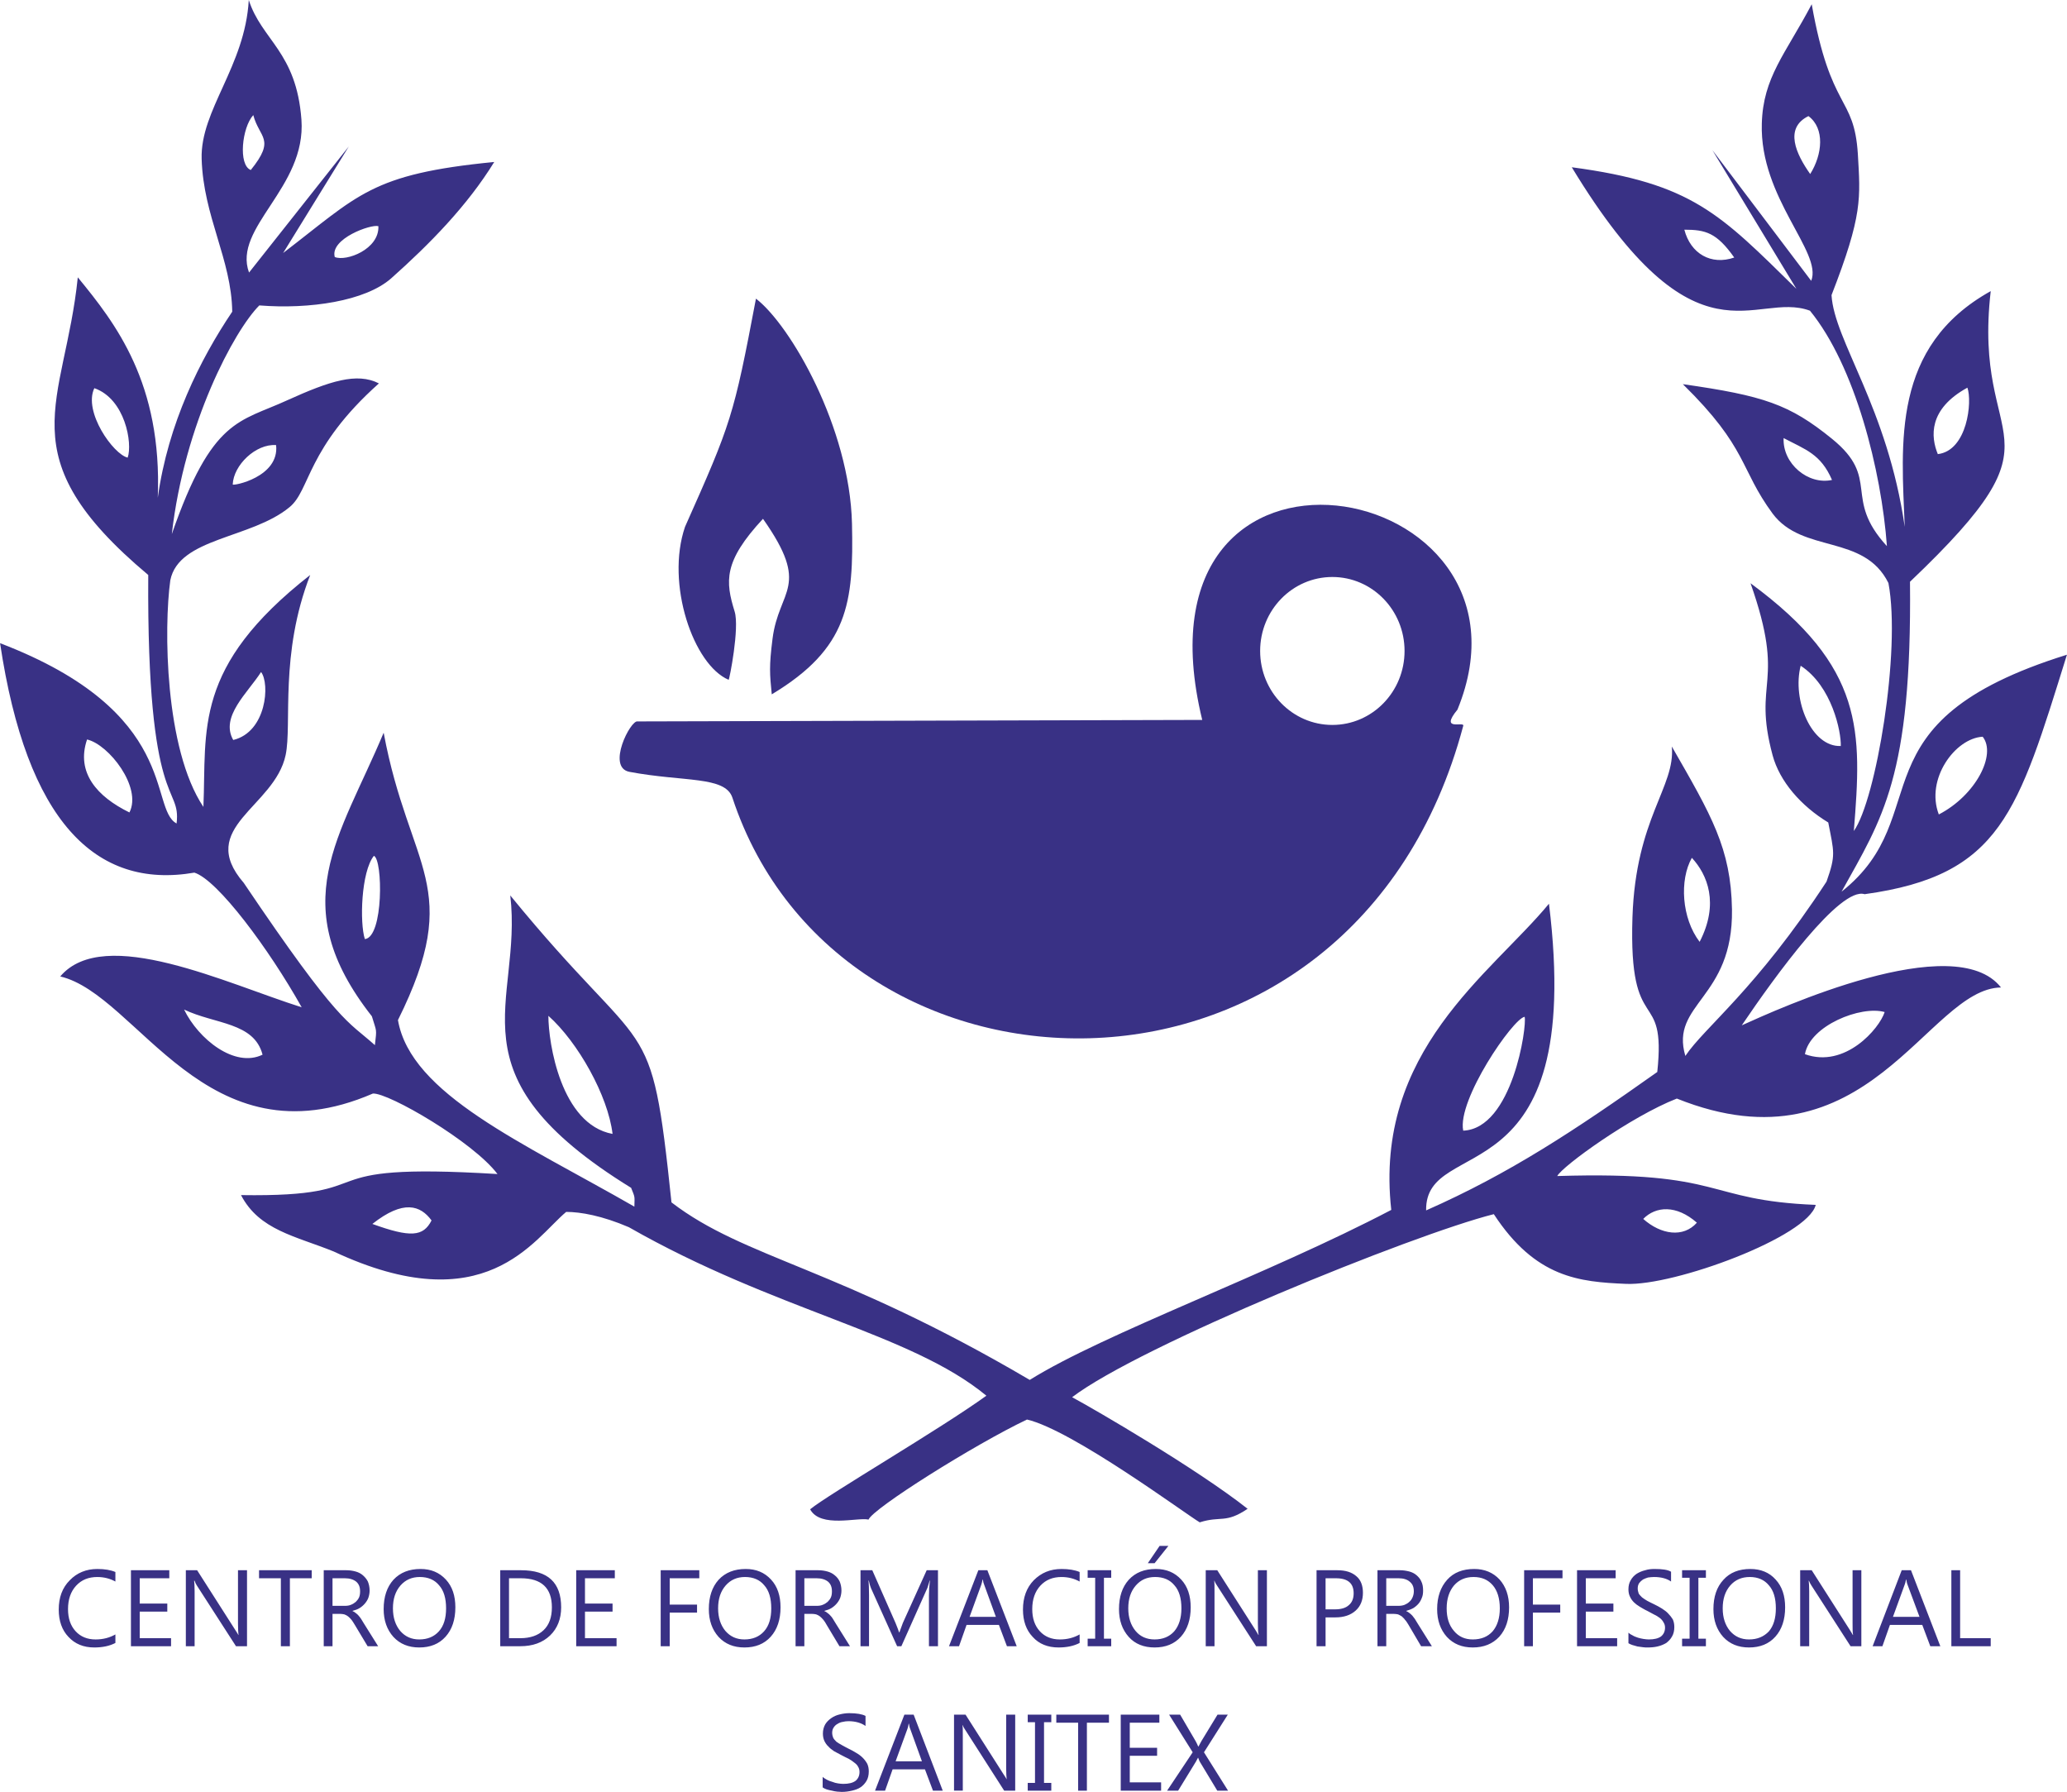
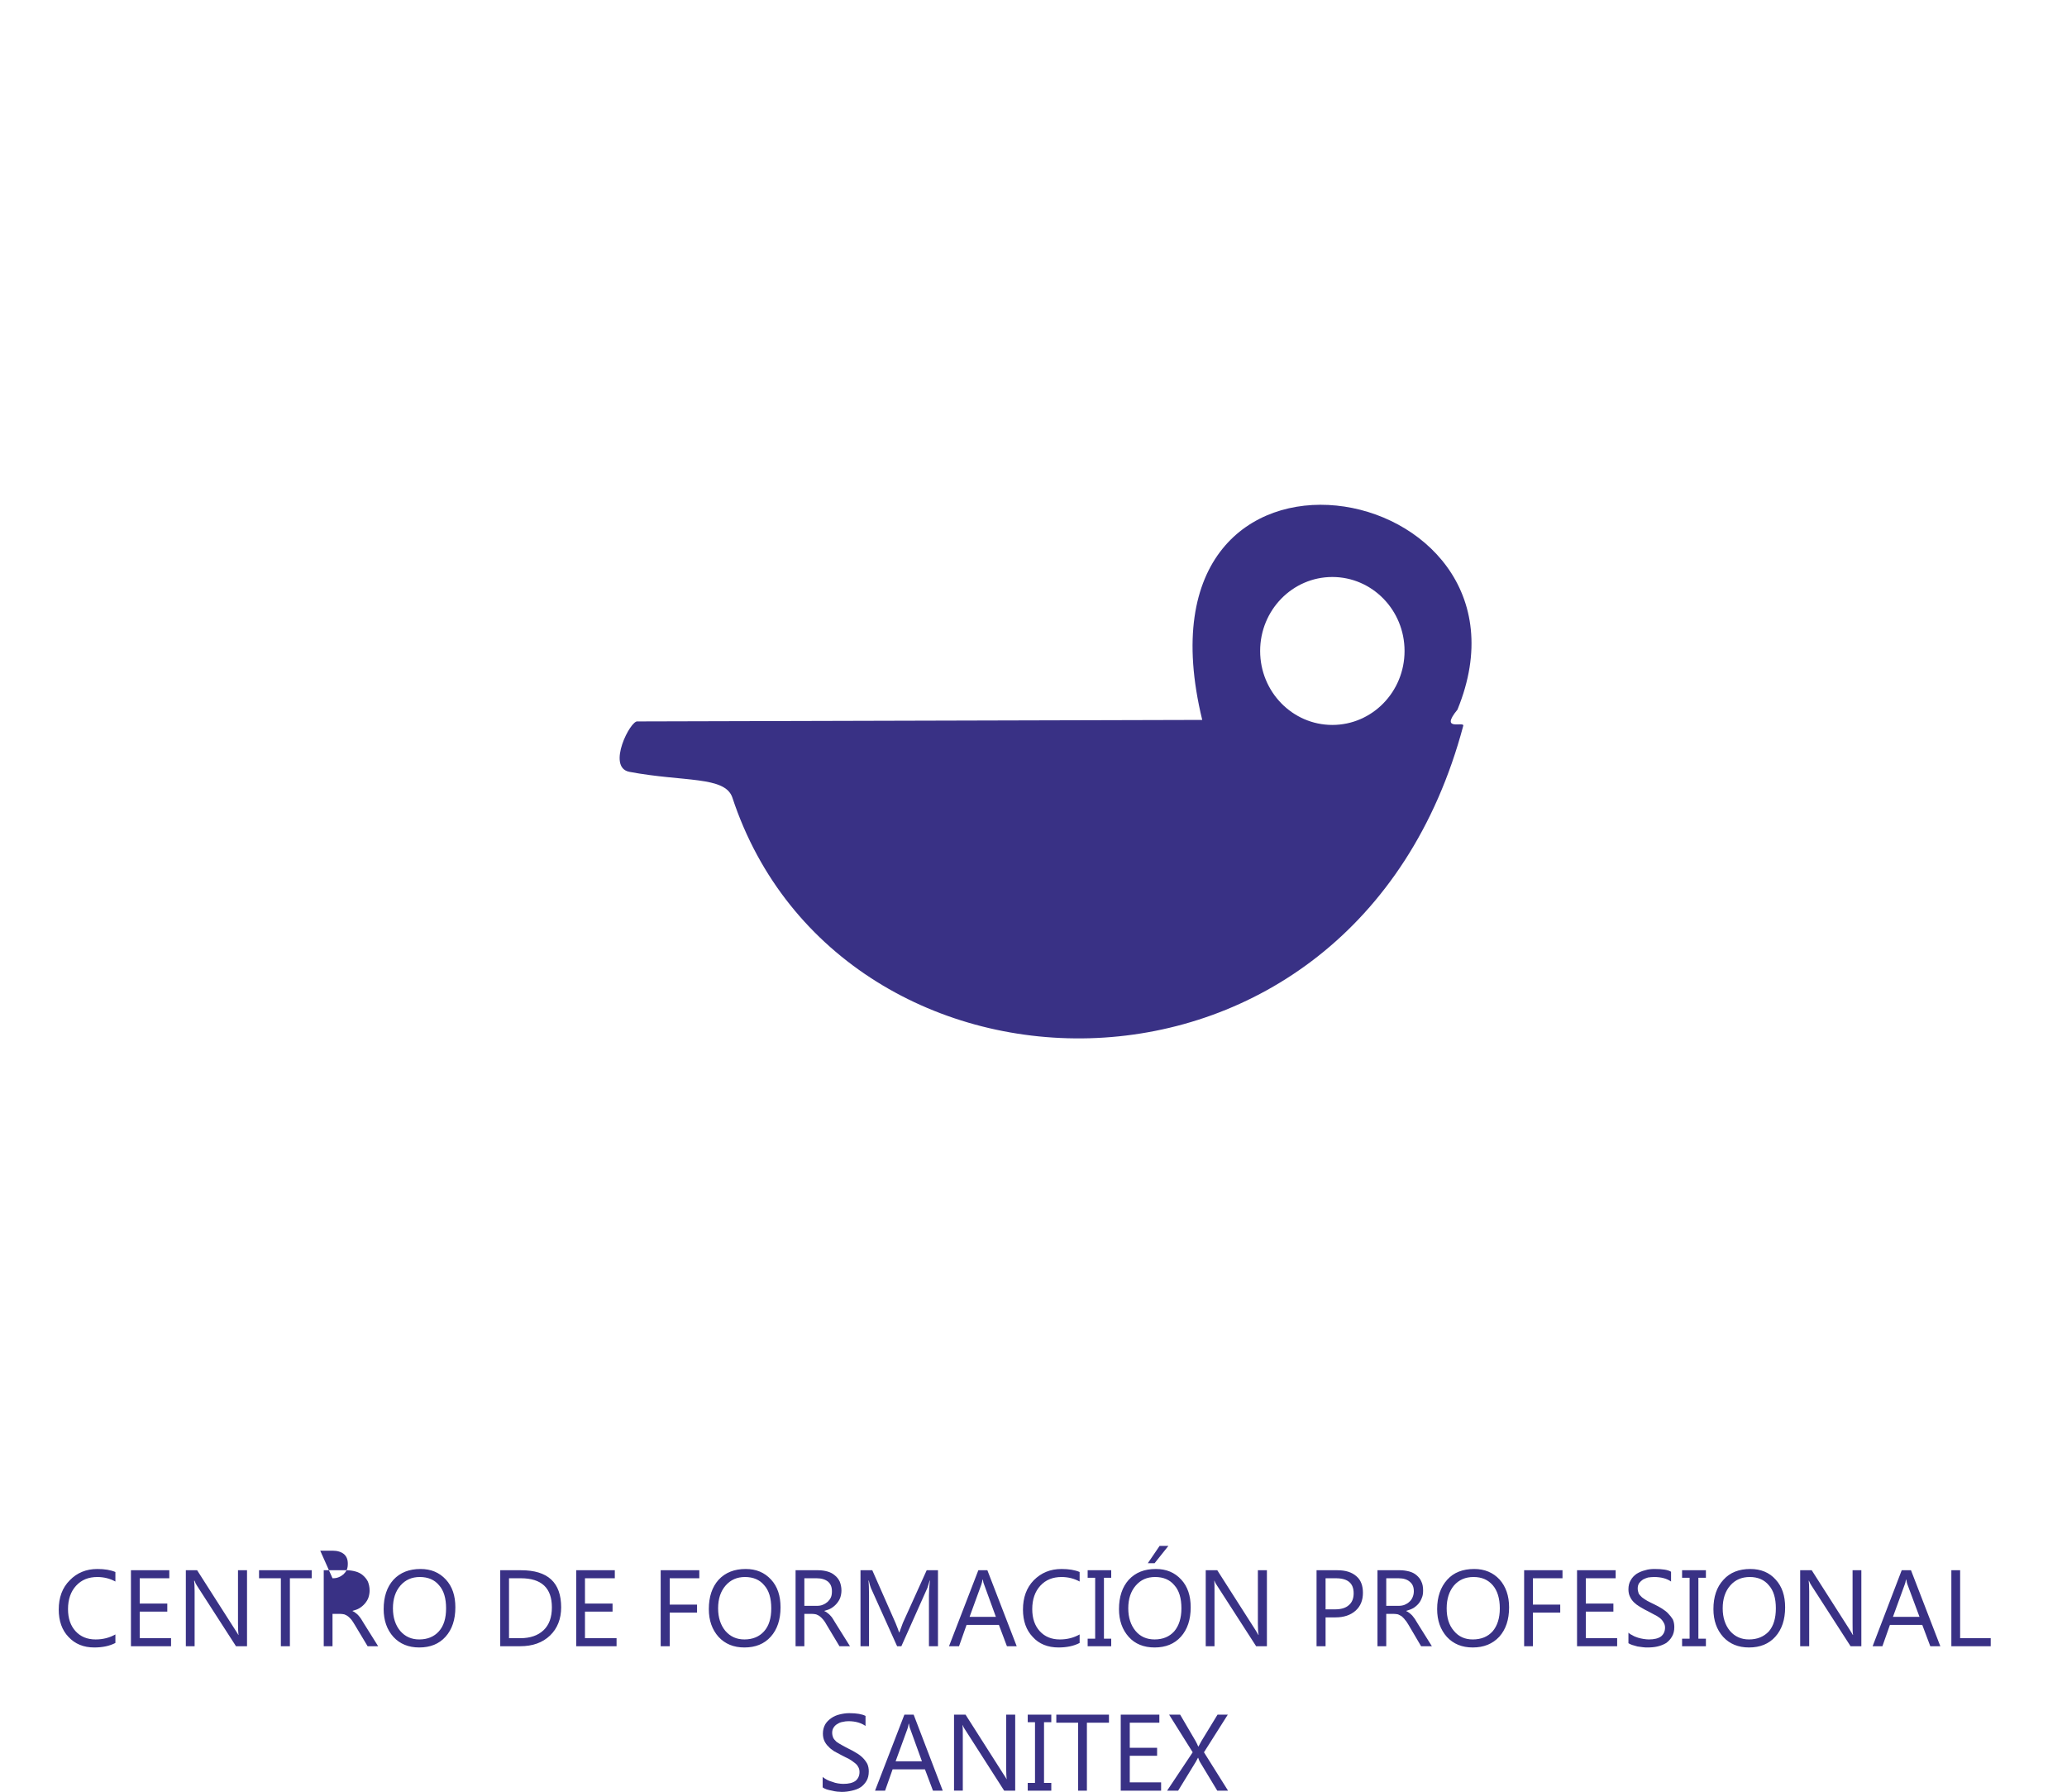
<svg xmlns="http://www.w3.org/2000/svg" xml:space="preserve" width="101.767mm" height="88.207mm" version="1.1" style="shape-rendering:geometricPrecision; text-rendering:geometricPrecision; image-rendering:optimizeQuality; fill-rule:evenodd; clip-rule:evenodd" viewBox="0 0 8244 7146">
  <defs>
    <style type="text/css">
   
    .fil1 {fill:#393185}
    .fil0 {fill:#393185;fill-rule:nonzero}
   
  </style>
  </defs>
  <g id="Capa_x0020_1">
-     <path class="fil0" d="M460 6552c-23,12 -51,18 -84,18 -43,0 -77,-14 -103,-42 -26,-27 -39,-64 -39,-109 0,-48 14,-87 44,-117 29,-30 66,-45 110,-45 29,0 53,4 72,12l0 38c-22,-12 -46,-18 -72,-18 -35,0 -63,11 -85,35 -21,23 -32,54 -32,93 0,37 10,66 30,88 20,22 47,33 80,33 30,0 56,-7 79,-20l0 34zm222 13l-160 0 0 -303 153 0 0 32 -118 0 0 101 110 0 0 32 -110 0 0 106 125 0 0 32zm303 0l-44 0 -156 -242c-4,-6 -7,-12 -9,-19l-2 0c1,7 2,21 2,42l0 219 -35 0 0 -303 45 0 152 238c6,10 11,16 12,20l1 0c-1,-9 -2,-24 -2,-45l0 -213 36 0 0 303zm258 -271l-87 0 0 271 -36 0 0 -271 -87 0 0 -32 210 0 0 32zm265 271l-42 0 -51 -85c-5,-8 -9,-15 -13,-20 -5,-6 -9,-10 -14,-14 -4,-3 -9,-6 -15,-8 -5,-1 -11,-2 -17,-2l-30 0 0 129 -35 0 0 -303 90 0c14,0 26,2 37,5 11,3 21,8 29,15 8,7 15,15 20,25 4,10 7,22 7,36 0,10 -2,20 -5,29 -3,8 -8,16 -14,23 -6,7 -13,13 -21,18 -8,5 -17,8 -28,11l0 1c5,2 10,5 13,8 4,3 8,6 11,10 3,4 7,8 10,13 3,5 7,11 11,18l57 91zm-182 -271l0 110 49 0c9,0 17,-1 24,-4 8,-3 14,-7 20,-12 5,-5 10,-11 13,-18 3,-7 4,-15 4,-24 0,-17 -5,-29 -15,-38 -11,-9 -26,-14 -46,-14l-49 0zm346 276c-43,0 -77,-14 -103,-42 -26,-29 -39,-66 -39,-111 0,-49 13,-88 39,-117 27,-29 63,-43 108,-43 42,0 75,14 101,42 26,28 38,65 38,111 0,49 -13,88 -39,117 -26,29 -61,43 -105,43zm2 -281c-31,0 -57,11 -77,34 -20,23 -30,53 -30,91 0,37 10,67 29,90 20,23 45,34 76,34 33,0 59,-11 78,-32 20,-22 29,-53 29,-92 0,-40 -9,-71 -28,-92 -18,-22 -44,-33 -77,-33zm321 276l0 -303 83 0c107,0 160,49 160,148 0,46 -15,84 -44,112 -30,29 -70,43 -119,43l-80 0zm35 -271l0 239 45 0c40,0 71,-11 93,-32 22,-21 33,-51 33,-91 0,-77 -41,-116 -124,-116l-47 0zm429 271l-161 0 0 -303 154 0 0 32 -119 0 0 101 110 0 0 32 -110 0 0 106 126 0 0 32zm330 -271l-118 0 0 105 109 0 0 32 -109 0 0 134 -36 0 0 -303 154 0 0 32zm180 276c-43,0 -77,-14 -103,-42 -26,-29 -39,-66 -39,-111 0,-49 13,-88 39,-117 27,-29 63,-43 108,-43 42,0 75,14 101,42 26,28 38,65 38,111 0,49 -13,88 -39,117 -26,29 -61,43 -105,43zm2 -281c-31,0 -57,11 -77,34 -20,23 -30,53 -30,91 0,37 10,67 29,90 20,23 45,34 76,34 33,0 59,-11 78,-32 20,-22 29,-53 29,-92 0,-40 -9,-71 -28,-92 -18,-22 -44,-33 -77,-33zm419 276l-42 0 -51 -85c-4,-8 -9,-15 -13,-20 -5,-6 -9,-10 -14,-14 -4,-3 -9,-6 -15,-8 -5,-1 -11,-2 -17,-2l-30 0 0 129 -35 0 0 -303 90 0c14,0 26,2 37,5 11,3 21,8 29,15 9,7 15,15 20,25 4,10 7,22 7,36 0,10 -2,20 -5,29 -3,8 -8,16 -14,23 -6,7 -13,13 -21,18 -8,5 -17,8 -28,11l0 1c5,2 10,5 13,8 4,3 8,6 11,10 4,4 7,8 10,13 3,5 7,11 11,18l57 91zm-182 -271l0 110 49 0c9,0 17,-1 24,-4 8,-3 14,-7 20,-12 5,-5 10,-11 13,-18 3,-7 4,-15 4,-24 0,-17 -5,-29 -15,-38 -11,-9 -26,-14 -46,-14l-49 0zm533 271l-36 0 0 -203c0,-16 1,-36 4,-59l-1 0c-4,13 -7,23 -9,29l-104 233 -17 0 -104 -231c-3,-7 -6,-17 -9,-31l-1 0c1,12 2,32 2,59l0 203 -34 0 0 -303 47 0 93 211c7,16 11,29 14,37l1 0c6,-17 11,-29 14,-38l95 -210 45 0 0 303zm314 0l-39 0 -32 -85 -129 0 -30 85 -40 0 117 -303 36 0 117 303zm-83 -117l-47 -129c-2,-4 -4,-11 -5,-20l-1 0c-2,8 -3,15 -5,20l-47 129 105 0zm334 104c-23,12 -51,18 -84,18 -43,0 -78,-14 -103,-42 -26,-27 -39,-64 -39,-109 0,-48 14,-87 43,-117 30,-30 66,-45 111,-45 29,0 53,4 72,12l0 38c-22,-12 -46,-18 -72,-18 -35,0 -63,11 -85,35 -21,23 -32,54 -32,93 0,37 10,66 30,88 20,22 47,33 80,33 30,0 56,-7 79,-20l0 34zm126 -290l0 30 -29 0 0 243 29 0 0 30 -94 0 0 -30 30 0 0 -243 -30 0 0 -30 94 0zm173 308c-43,0 -78,-14 -103,-42 -26,-29 -39,-66 -39,-111 0,-49 13,-88 39,-117 27,-29 62,-43 108,-43 42,0 75,14 101,42 26,28 38,65 38,111 0,49 -13,88 -39,117 -26,29 -61,43 -105,43zm2 -281c-32,0 -57,11 -77,34 -20,23 -30,53 -30,91 0,37 10,67 29,90 19,23 45,34 76,34 33,0 59,-11 78,-32 19,-22 29,-53 29,-92 0,-40 -9,-71 -28,-92 -18,-22 -44,-33 -77,-33zm53 -124l-55 69 -27 0 47 -69 35 0zm393 400l-43 0 -156 -242c-4,-6 -8,-12 -10,-19l-1 0c1,7 1,21 1,42l0 219 -35 0 0 -303 46 0 152 238c6,10 10,16 12,20l1 0c-2,-9 -3,-24 -3,-45l0 -213 36 0 0 303zm234 -115l0 115 -36 0 0 -303 83 0c33,0 58,8 76,24 18,15 26,38 26,66 0,29 -9,53 -29,71 -20,18 -47,27 -80,27l-40 0zm0 -156l0 124 37 0c24,0 43,-5 56,-17 13,-11 19,-27 19,-47 0,-40 -23,-60 -71,-60l-41 0zm424 271l-43 0 -50 -85c-5,-8 -9,-15 -14,-20 -4,-6 -9,-10 -13,-14 -5,-3 -10,-6 -15,-8 -5,-1 -11,-2 -18,-2l-29 0 0 129 -35 0 0 -303 90 0c13,0 25,2 37,5 11,3 21,8 29,15 8,7 15,15 19,25 5,10 7,22 7,36 0,10 -1,20 -5,29 -3,8 -7,16 -13,23 -6,7 -13,13 -21,18 -9,5 -18,8 -28,11l0 1c5,2 9,5 13,8 4,3 7,6 11,10 3,4 6,8 10,13 3,5 7,11 11,18l57 91zm-182 -271l0 110 48 0c9,0 17,-1 25,-4 7,-3 14,-7 19,-12 6,-5 10,-11 13,-18 3,-7 5,-15 5,-24 0,-17 -5,-29 -16,-38 -10,-9 -25,-14 -45,-14l-49 0zm345 276c-43,0 -77,-14 -103,-42 -26,-29 -39,-66 -39,-111 0,-49 14,-88 40,-117 26,-29 62,-43 108,-43 41,0 75,14 101,42 25,28 38,65 38,111 0,49 -13,88 -39,117 -27,29 -62,43 -106,43zm3 -281c-32,0 -58,11 -78,34 -19,23 -29,53 -29,91 0,37 9,67 29,90 19,23 44,34 75,34 34,0 60,-11 79,-32 19,-22 29,-53 29,-92 0,-40 -10,-71 -28,-92 -19,-22 -44,-33 -77,-33zm355 5l-118 0 0 105 109 0 0 32 -109 0 0 134 -35 0 0 -303 153 0 0 32zm218 271l-160 0 0 -303 154 0 0 32 -119 0 0 101 110 0 0 32 -110 0 0 106 125 0 0 32zm45 -12l0 -42c4,4 10,8 17,11 6,4 13,6 21,9 7,2 15,4 22,5 8,1 14,2 21,2 22,0 38,-4 49,-12 10,-8 16,-20 16,-35 0,-8 -2,-15 -6,-21 -3,-6 -8,-12 -14,-17 -7,-5 -14,-10 -23,-14 -9,-5 -18,-10 -28,-15 -11,-5 -20,-11 -29,-16 -10,-6 -18,-12 -24,-18 -7,-7 -12,-14 -16,-23 -4,-8 -6,-18 -6,-29 0,-14 3,-26 9,-36 6,-11 14,-19 24,-26 10,-6 21,-11 34,-14 12,-4 25,-5 38,-5 30,0 52,3 65,11l0 39c-17,-12 -40,-18 -68,-18 -8,0 -16,1 -24,2 -7,2 -14,5 -20,8 -6,4 -11,9 -15,14 -4,6 -6,13 -6,22 0,7 2,14 4,20 3,5 8,10 13,15 6,5 13,9 21,14 8,4 17,9 28,14 11,5 21,11 31,17 9,6 18,12 25,20 7,7 13,15 18,23 4,9 6,19 6,31 0,14 -3,27 -9,37 -6,11 -14,19 -23,26 -10,6 -22,11 -35,14 -13,3 -26,4 -41,4 -4,0 -10,0 -17,-1 -8,-1 -15,-2 -22,-3 -7,-2 -14,-4 -21,-6 -6,-2 -12,-5 -15,-7zm309 -291l0 30 -30 0 0 243 30 0 0 30 -95 0 0 -30 30 0 0 -243 -30 0 0 -30 95 0zm172 308c-43,0 -77,-14 -103,-42 -26,-29 -39,-66 -39,-111 0,-49 13,-88 40,-117 26,-29 62,-43 107,-43 42,0 76,14 101,42 26,28 38,65 38,111 0,49 -13,88 -39,117 -26,29 -61,43 -105,43zm3 -281c-32,0 -58,11 -78,34 -20,23 -30,53 -30,91 0,37 10,67 29,90 20,23 45,34 76,34 33,0 59,-11 79,-32 19,-22 28,-53 28,-92 0,-40 -9,-71 -28,-92 -18,-22 -44,-33 -76,-33zm445 276l-43 0 -156 -242c-4,-6 -7,-12 -10,-19l-1 0c1,7 2,21 2,42l0 219 -36 0 0 -303 46 0 152 238c6,10 10,16 12,20l1 0c-2,-9 -2,-24 -2,-45l0 -213 35 0 0 303zm315 0l-40 0 -32 -85 -129 0 -30 85 -39 0 116 -303 37 0 117 303zm-83 -117l-48 -129c-2,-4 -3,-11 -5,-20l-1 0c-1,8 -3,15 -5,20l-47 129 106 0zm284 117l-157 0 0 -303 35 0 0 271 122 0 0 32zm-4659 563l0 -42c5,5 11,8 18,12 6,3 13,6 21,8 7,3 15,5 22,6 7,1 14,2 21,2 22,0 38,-4 49,-12 10,-8 16,-20 16,-35 0,-9 -2,-16 -6,-22 -3,-6 -8,-11 -15,-16 -6,-5 -13,-10 -22,-15 -9,-4 -18,-9 -28,-14 -11,-6 -20,-11 -30,-16 -9,-6 -17,-12 -23,-19 -7,-6 -12,-14 -16,-22 -4,-9 -6,-18 -6,-30 0,-13 3,-25 9,-36 6,-10 14,-18 24,-25 10,-7 21,-12 34,-15 12,-3 25,-5 38,-5 30,0 52,4 65,11l0 40c-17,-12 -40,-19 -68,-19 -8,0 -16,1 -24,3 -7,1 -14,4 -20,8 -6,3 -11,8 -15,14 -4,6 -6,13 -6,21 0,8 2,15 4,20 3,6 8,11 13,16 6,4 13,9 21,13 8,5 17,9 28,15 11,5 21,11 31,17 9,5 18,12 25,19 7,7 13,15 18,24 4,9 6,19 6,30 0,15 -3,28 -9,38 -6,10 -14,19 -23,25 -10,7 -22,11 -35,14 -13,3 -26,5 -41,5 -4,0 -10,-1 -17,-1 -8,-1 -15,-2 -22,-4 -7,-1 -14,-3 -21,-5 -6,-2 -12,-5 -16,-8zm479 13l-39 0 -32 -85 -129 0 -30 85 -40 0 117 -303 37 0 116 303zm-83 -117l-47 -130c-2,-4 -3,-10 -5,-20l-1 0c-1,9 -3,16 -5,21l-47 129 105 0zm372 117l-44 0 -155 -242c-4,-6 -8,-12 -10,-19l-1 0c1,7 1,20 1,42l0 219 -35 0 0 -303 46 0 151 237c7,10 11,17 13,21l0 0c-1,-9 -2,-24 -2,-45l0 -213 36 0 0 303zm144 -303l0 30 -29 0 0 242 29 0 0 31 -94 0 0 -31 29 0 0 -242 -29 0 0 -30 94 0zm230 32l-88 0 0 271 -35 0 0 -271 -87 0 0 -32 210 0 0 32zm208 271l-161 0 0 -303 154 0 0 32 -118 0 0 100 109 0 0 32 -109 0 0 106 125 0 0 33zm267 0l-43 0 -70 -116c-2,-4 -4,-9 -6,-15l-1 0c-2,3 -4,8 -8,15l-71 116 -44 0 102 -153 -94 -150 44 0 62 106c4,7 7,14 10,21l1 0c5,-9 9,-16 12,-22l64 -105 41 0 -95 150 96 153z" />
+     <path class="fil0" d="M460 6552c-23,12 -51,18 -84,18 -43,0 -77,-14 -103,-42 -26,-27 -39,-64 -39,-109 0,-48 14,-87 44,-117 29,-30 66,-45 110,-45 29,0 53,4 72,12l0 38c-22,-12 -46,-18 -72,-18 -35,0 -63,11 -85,35 -21,23 -32,54 -32,93 0,37 10,66 30,88 20,22 47,33 80,33 30,0 56,-7 79,-20l0 34zm222 13l-160 0 0 -303 153 0 0 32 -118 0 0 101 110 0 0 32 -110 0 0 106 125 0 0 32zm303 0l-44 0 -156 -242c-4,-6 -7,-12 -9,-19l-2 0c1,7 2,21 2,42l0 219 -35 0 0 -303 45 0 152 238c6,10 11,16 12,20l1 0c-1,-9 -2,-24 -2,-45l0 -213 36 0 0 303zm258 -271l-87 0 0 271 -36 0 0 -271 -87 0 0 -32 210 0 0 32zm265 271l-42 0 -51 -85c-5,-8 -9,-15 -13,-20 -5,-6 -9,-10 -14,-14 -4,-3 -9,-6 -15,-8 -5,-1 -11,-2 -17,-2l-30 0 0 129 -35 0 0 -303 90 0c14,0 26,2 37,5 11,3 21,8 29,15 8,7 15,15 20,25 4,10 7,22 7,36 0,10 -2,20 -5,29 -3,8 -8,16 -14,23 -6,7 -13,13 -21,18 -8,5 -17,8 -28,11l0 1c5,2 10,5 13,8 4,3 8,6 11,10 3,4 7,8 10,13 3,5 7,11 11,18l57 91zm-182 -271c9,0 17,-1 24,-4 8,-3 14,-7 20,-12 5,-5 10,-11 13,-18 3,-7 4,-15 4,-24 0,-17 -5,-29 -15,-38 -11,-9 -26,-14 -46,-14l-49 0zm346 276c-43,0 -77,-14 -103,-42 -26,-29 -39,-66 -39,-111 0,-49 13,-88 39,-117 27,-29 63,-43 108,-43 42,0 75,14 101,42 26,28 38,65 38,111 0,49 -13,88 -39,117 -26,29 -61,43 -105,43zm2 -281c-31,0 -57,11 -77,34 -20,23 -30,53 -30,91 0,37 10,67 29,90 20,23 45,34 76,34 33,0 59,-11 78,-32 20,-22 29,-53 29,-92 0,-40 -9,-71 -28,-92 -18,-22 -44,-33 -77,-33zm321 276l0 -303 83 0c107,0 160,49 160,148 0,46 -15,84 -44,112 -30,29 -70,43 -119,43l-80 0zm35 -271l0 239 45 0c40,0 71,-11 93,-32 22,-21 33,-51 33,-91 0,-77 -41,-116 -124,-116l-47 0zm429 271l-161 0 0 -303 154 0 0 32 -119 0 0 101 110 0 0 32 -110 0 0 106 126 0 0 32zm330 -271l-118 0 0 105 109 0 0 32 -109 0 0 134 -36 0 0 -303 154 0 0 32zm180 276c-43,0 -77,-14 -103,-42 -26,-29 -39,-66 -39,-111 0,-49 13,-88 39,-117 27,-29 63,-43 108,-43 42,0 75,14 101,42 26,28 38,65 38,111 0,49 -13,88 -39,117 -26,29 -61,43 -105,43zm2 -281c-31,0 -57,11 -77,34 -20,23 -30,53 -30,91 0,37 10,67 29,90 20,23 45,34 76,34 33,0 59,-11 78,-32 20,-22 29,-53 29,-92 0,-40 -9,-71 -28,-92 -18,-22 -44,-33 -77,-33zm419 276l-42 0 -51 -85c-4,-8 -9,-15 -13,-20 -5,-6 -9,-10 -14,-14 -4,-3 -9,-6 -15,-8 -5,-1 -11,-2 -17,-2l-30 0 0 129 -35 0 0 -303 90 0c14,0 26,2 37,5 11,3 21,8 29,15 9,7 15,15 20,25 4,10 7,22 7,36 0,10 -2,20 -5,29 -3,8 -8,16 -14,23 -6,7 -13,13 -21,18 -8,5 -17,8 -28,11l0 1c5,2 10,5 13,8 4,3 8,6 11,10 4,4 7,8 10,13 3,5 7,11 11,18l57 91zm-182 -271l0 110 49 0c9,0 17,-1 24,-4 8,-3 14,-7 20,-12 5,-5 10,-11 13,-18 3,-7 4,-15 4,-24 0,-17 -5,-29 -15,-38 -11,-9 -26,-14 -46,-14l-49 0zm533 271l-36 0 0 -203c0,-16 1,-36 4,-59l-1 0c-4,13 -7,23 -9,29l-104 233 -17 0 -104 -231c-3,-7 -6,-17 -9,-31l-1 0c1,12 2,32 2,59l0 203 -34 0 0 -303 47 0 93 211c7,16 11,29 14,37l1 0c6,-17 11,-29 14,-38l95 -210 45 0 0 303zm314 0l-39 0 -32 -85 -129 0 -30 85 -40 0 117 -303 36 0 117 303zm-83 -117l-47 -129c-2,-4 -4,-11 -5,-20l-1 0c-2,8 -3,15 -5,20l-47 129 105 0zm334 104c-23,12 -51,18 -84,18 -43,0 -78,-14 -103,-42 -26,-27 -39,-64 -39,-109 0,-48 14,-87 43,-117 30,-30 66,-45 111,-45 29,0 53,4 72,12l0 38c-22,-12 -46,-18 -72,-18 -35,0 -63,11 -85,35 -21,23 -32,54 -32,93 0,37 10,66 30,88 20,22 47,33 80,33 30,0 56,-7 79,-20l0 34zm126 -290l0 30 -29 0 0 243 29 0 0 30 -94 0 0 -30 30 0 0 -243 -30 0 0 -30 94 0zm173 308c-43,0 -78,-14 -103,-42 -26,-29 -39,-66 -39,-111 0,-49 13,-88 39,-117 27,-29 62,-43 108,-43 42,0 75,14 101,42 26,28 38,65 38,111 0,49 -13,88 -39,117 -26,29 -61,43 -105,43zm2 -281c-32,0 -57,11 -77,34 -20,23 -30,53 -30,91 0,37 10,67 29,90 19,23 45,34 76,34 33,0 59,-11 78,-32 19,-22 29,-53 29,-92 0,-40 -9,-71 -28,-92 -18,-22 -44,-33 -77,-33zm53 -124l-55 69 -27 0 47 -69 35 0zm393 400l-43 0 -156 -242c-4,-6 -8,-12 -10,-19l-1 0c1,7 1,21 1,42l0 219 -35 0 0 -303 46 0 152 238c6,10 10,16 12,20l1 0c-2,-9 -3,-24 -3,-45l0 -213 36 0 0 303zm234 -115l0 115 -36 0 0 -303 83 0c33,0 58,8 76,24 18,15 26,38 26,66 0,29 -9,53 -29,71 -20,18 -47,27 -80,27l-40 0zm0 -156l0 124 37 0c24,0 43,-5 56,-17 13,-11 19,-27 19,-47 0,-40 -23,-60 -71,-60l-41 0zm424 271l-43 0 -50 -85c-5,-8 -9,-15 -14,-20 -4,-6 -9,-10 -13,-14 -5,-3 -10,-6 -15,-8 -5,-1 -11,-2 -18,-2l-29 0 0 129 -35 0 0 -303 90 0c13,0 25,2 37,5 11,3 21,8 29,15 8,7 15,15 19,25 5,10 7,22 7,36 0,10 -1,20 -5,29 -3,8 -7,16 -13,23 -6,7 -13,13 -21,18 -9,5 -18,8 -28,11l0 1c5,2 9,5 13,8 4,3 7,6 11,10 3,4 6,8 10,13 3,5 7,11 11,18l57 91zm-182 -271l0 110 48 0c9,0 17,-1 25,-4 7,-3 14,-7 19,-12 6,-5 10,-11 13,-18 3,-7 5,-15 5,-24 0,-17 -5,-29 -16,-38 -10,-9 -25,-14 -45,-14l-49 0zm345 276c-43,0 -77,-14 -103,-42 -26,-29 -39,-66 -39,-111 0,-49 14,-88 40,-117 26,-29 62,-43 108,-43 41,0 75,14 101,42 25,28 38,65 38,111 0,49 -13,88 -39,117 -27,29 -62,43 -106,43zm3 -281c-32,0 -58,11 -78,34 -19,23 -29,53 -29,91 0,37 9,67 29,90 19,23 44,34 75,34 34,0 60,-11 79,-32 19,-22 29,-53 29,-92 0,-40 -10,-71 -28,-92 -19,-22 -44,-33 -77,-33zm355 5l-118 0 0 105 109 0 0 32 -109 0 0 134 -35 0 0 -303 153 0 0 32zm218 271l-160 0 0 -303 154 0 0 32 -119 0 0 101 110 0 0 32 -110 0 0 106 125 0 0 32zm45 -12l0 -42c4,4 10,8 17,11 6,4 13,6 21,9 7,2 15,4 22,5 8,1 14,2 21,2 22,0 38,-4 49,-12 10,-8 16,-20 16,-35 0,-8 -2,-15 -6,-21 -3,-6 -8,-12 -14,-17 -7,-5 -14,-10 -23,-14 -9,-5 -18,-10 -28,-15 -11,-5 -20,-11 -29,-16 -10,-6 -18,-12 -24,-18 -7,-7 -12,-14 -16,-23 -4,-8 -6,-18 -6,-29 0,-14 3,-26 9,-36 6,-11 14,-19 24,-26 10,-6 21,-11 34,-14 12,-4 25,-5 38,-5 30,0 52,3 65,11l0 39c-17,-12 -40,-18 -68,-18 -8,0 -16,1 -24,2 -7,2 -14,5 -20,8 -6,4 -11,9 -15,14 -4,6 -6,13 -6,22 0,7 2,14 4,20 3,5 8,10 13,15 6,5 13,9 21,14 8,4 17,9 28,14 11,5 21,11 31,17 9,6 18,12 25,20 7,7 13,15 18,23 4,9 6,19 6,31 0,14 -3,27 -9,37 -6,11 -14,19 -23,26 -10,6 -22,11 -35,14 -13,3 -26,4 -41,4 -4,0 -10,0 -17,-1 -8,-1 -15,-2 -22,-3 -7,-2 -14,-4 -21,-6 -6,-2 -12,-5 -15,-7zm309 -291l0 30 -30 0 0 243 30 0 0 30 -95 0 0 -30 30 0 0 -243 -30 0 0 -30 95 0zm172 308c-43,0 -77,-14 -103,-42 -26,-29 -39,-66 -39,-111 0,-49 13,-88 40,-117 26,-29 62,-43 107,-43 42,0 76,14 101,42 26,28 38,65 38,111 0,49 -13,88 -39,117 -26,29 -61,43 -105,43zm3 -281c-32,0 -58,11 -78,34 -20,23 -30,53 -30,91 0,37 10,67 29,90 20,23 45,34 76,34 33,0 59,-11 79,-32 19,-22 28,-53 28,-92 0,-40 -9,-71 -28,-92 -18,-22 -44,-33 -76,-33zm445 276l-43 0 -156 -242c-4,-6 -7,-12 -10,-19l-1 0c1,7 2,21 2,42l0 219 -36 0 0 -303 46 0 152 238c6,10 10,16 12,20l1 0c-2,-9 -2,-24 -2,-45l0 -213 35 0 0 303zm315 0l-40 0 -32 -85 -129 0 -30 85 -39 0 116 -303 37 0 117 303zm-83 -117l-48 -129c-2,-4 -3,-11 -5,-20l-1 0c-1,8 -3,15 -5,20l-47 129 106 0zm284 117l-157 0 0 -303 35 0 0 271 122 0 0 32zm-4659 563l0 -42c5,5 11,8 18,12 6,3 13,6 21,8 7,3 15,5 22,6 7,1 14,2 21,2 22,0 38,-4 49,-12 10,-8 16,-20 16,-35 0,-9 -2,-16 -6,-22 -3,-6 -8,-11 -15,-16 -6,-5 -13,-10 -22,-15 -9,-4 -18,-9 -28,-14 -11,-6 -20,-11 -30,-16 -9,-6 -17,-12 -23,-19 -7,-6 -12,-14 -16,-22 -4,-9 -6,-18 -6,-30 0,-13 3,-25 9,-36 6,-10 14,-18 24,-25 10,-7 21,-12 34,-15 12,-3 25,-5 38,-5 30,0 52,4 65,11l0 40c-17,-12 -40,-19 -68,-19 -8,0 -16,1 -24,3 -7,1 -14,4 -20,8 -6,3 -11,8 -15,14 -4,6 -6,13 -6,21 0,8 2,15 4,20 3,6 8,11 13,16 6,4 13,9 21,13 8,5 17,9 28,15 11,5 21,11 31,17 9,5 18,12 25,19 7,7 13,15 18,24 4,9 6,19 6,30 0,15 -3,28 -9,38 -6,10 -14,19 -23,25 -10,7 -22,11 -35,14 -13,3 -26,5 -41,5 -4,0 -10,-1 -17,-1 -8,-1 -15,-2 -22,-4 -7,-1 -14,-3 -21,-5 -6,-2 -12,-5 -16,-8zm479 13l-39 0 -32 -85 -129 0 -30 85 -40 0 117 -303 37 0 116 303zm-83 -117l-47 -130c-2,-4 -3,-10 -5,-20l-1 0c-1,9 -3,16 -5,21l-47 129 105 0zm372 117l-44 0 -155 -242c-4,-6 -8,-12 -10,-19l-1 0c1,7 1,20 1,42l0 219 -35 0 0 -303 46 0 151 237c7,10 11,17 13,21l0 0c-1,-9 -2,-24 -2,-45l0 -213 36 0 0 303zm144 -303l0 30 -29 0 0 242 29 0 0 31 -94 0 0 -31 29 0 0 -242 -29 0 0 -30 94 0zm230 32l-88 0 0 271 -35 0 0 -271 -87 0 0 -32 210 0 0 32zm208 271l-161 0 0 -303 154 0 0 32 -118 0 0 100 109 0 0 32 -109 0 0 106 125 0 0 33zm267 0l-43 0 -70 -116c-2,-4 -4,-9 -6,-15l-1 0c-2,3 -4,8 -8,15l-71 116 -44 0 102 -153 -94 -150 44 0 62 106c4,7 7,14 10,21l1 0c5,-9 9,-16 12,-22l64 -105 41 0 -95 150 96 153z" />
    <g id="_2391508827568">
-       <path class="fil1" d="M7226 17c-105,199 -194,291 -199,476 -9,297 243,512 197,627l-394 -521 335 553c-304,-298 -414,-421 -896,-485 499,823 728,490 950,572 180,220 285,638 307,939 -178,-194 -22,-268 -219,-428 -170,-138 -273,-172 -595,-218 261,256 226,337 358,516 120,161 364,80 462,277 51,270 -50,866 -138,989 32,-398 44,-653 -412,-988 144,409 6,381 88,686 28,104 113,202 222,268 23,119 31,129 -7,236 -281,430 -486,580 -563,695 -62,-210 191,-227 186,-584 -4,-244 -82,-375 -240,-650 15,161 -144,285 -157,681 -16,489 136,269 99,617 -329,233 -589,405 -922,552 -5,-308 636,-35 490,-1223 -231,280 -700,587 -629,1221 -492,258 -1146,493 -1442,678 -765,-450 -1136,-483 -1429,-708 -83,-791 -88,-544 -643,-1224 51,435 -256,711 482,1166 16,40 14,31 13,75 -444,-255 -892,-448 -943,-744 266,-536 45,-597 -57,-1146 -175,418 -398,684 -47,1131 19,64 20,46 12,115 -109,-98 -140,-79 -523,-647 -192,-222 123,-301 167,-510 26,-123 -25,-402 98,-718 -469,367 -413,617 -426,925 -155,-232 -158,-717 -132,-904 34,-170 322,-165 475,-291 84,-68 67,-235 357,-494 -88,-45 -197,-9 -365,67 -191,88 -300,70 -461,534 50,-441 249,-812 349,-912 200,16 423,-17 526,-108 153,-136 304,-290 411,-464 -493,48 -540,132 -842,363l262 -425 -398 503c-66,-180 229,-338 209,-610 -20,-271 -159,-317 -210,-477 -15,265 -194,439 -188,634 7,230 119,400 122,609 -128,190 -256,446 -297,742 18,-457 -168,-695 -319,-879 -52,508 -288,710 281,1187 -6,947 132,833 113,991 -112,-60 18,-443 -704,-719 106,709 380,983 775,915 93,29 298,305 428,537 -296,-93 -788,-330 -963,-123 310,73 581,755 1247,467 62,-4 401,193 497,321 -802,-49 -419,93 -1023,84 73,140 217,163 370,225 604,283 797,-49 927,-158 57,0 143,15 250,61 585,334 1124,422 1426,672 -187,135 -630,393 -703,453 41,76 190,31 233,41 18,-45 422,-299 632,-399 181,42 633,377 689,410 85,-27 102,6 191,-54 -203,-160 -609,-396 -700,-445 272,-207 1357,-648 1682,-730 167,255 342,270 527,278 193,9 726,-188 757,-315 -448,-18 -357,-136 -1031,-115 20,-39 293,-237 477,-309 762,306 999,-439 1293,-443 -185,-236 -890,86 -1034,151 134,-198 392,-554 490,-523 545,-75 611,-327 807,-955 -870,271 -511,637 -899,945 162,-292 281,-456 273,-1236 649,-617 247,-509 322,-1159 -397,221 -356,607 -343,940 -69,-477 -281,-741 -292,-924 125,-321 115,-387 105,-563 -15,-236 -108,-168 -184,-597zm-5039 4034c118,105 238,319 256,471 -206,-38 -256,-363 -256,-471zm-702 830c124,-98 192,-74 236,-14 -33,65 -84,69 -236,14zm-751 -855c123,59 279,50 313,180 -111,54 -256,-62 -313,-180zm757 -613c-51,64 -57,267 -36,332 75,-7 72,-318 36,-332zm-1144 -464c-45,132 40,228 169,291 51,-100 -82,-271 -169,-291zm694 -269c-53,83 -164,178 -111,271 133,-32 147,-225 111,-271zm-113 -748c3,-77 92,-163 173,-157 14,128 -173,164 -173,157zm-419 -107c20,-57 -10,-234 -133,-277 -45,94 76,264 133,277zm826 -800c-20,-73 145,-132 174,-123 4,92 -128,142 -174,123zm-325 -566c-45,49 -61,199 -10,219 101,-125 34,-127 10,-219zm5544 4402c50,-51 132,-57 214,15 -54,61 -143,48 -214,-15zm-718 -352c-25,-122 199,-448 245,-454 10,37 -49,446 -245,454zm912 -1088c-50,88 -41,241 31,335 79,-153 31,-268 -31,-335zm451 783c20,-114 223,-195 318,-168 -21,66 -158,226 -318,168zm534 -956c-54,-141 65,-304 175,-310 56,71 -28,234 -175,310zm-551 -593c-35,136 43,325 160,320 2,-56 -35,-239 -160,-320zm-68 -908c-5,102 98,188 193,167 -45,-104 -106,-121 -193,-167zm733 -201c-157,86 -146,197 -118,265 118,-14 138,-210 118,-265zm-634 -1083c-98,48 -49,152 7,231 49,-78 59,-182 -7,-231zm-495 453c25,96 107,143 199,111 -70,-99 -114,-111 -199,-111z" />
-       <path class="fil1" d="M3078 2769c306,-184 327,-365 320,-681 -9,-382 -245,-791 -383,-897 -89,470 -99,497 -283,910 -78,228 34,551 174,610 3,0 44,-207 24,-272 -37,-120 -46,-199 113,-370 193,274 63,279 38,479 -14,110 -11,140 -3,221z" />
      <path class="fil1" d="M4795 2871c-759,2 -1493,4 -2252,6 -28,-7 -125,183 -33,201 217,41 382,16 411,103 428,1298 2478,1353 2915,-286 7,-21 -97,25 -23,-65 383,-935 -1332,-1249 -1018,41zm519 -570c159,0 288,132 288,295 0,163 -129,295 -288,295 -159,0 -288,-132 -288,-295 0,-163 129,-295 288,-295z" />
    </g>
  </g>
</svg>